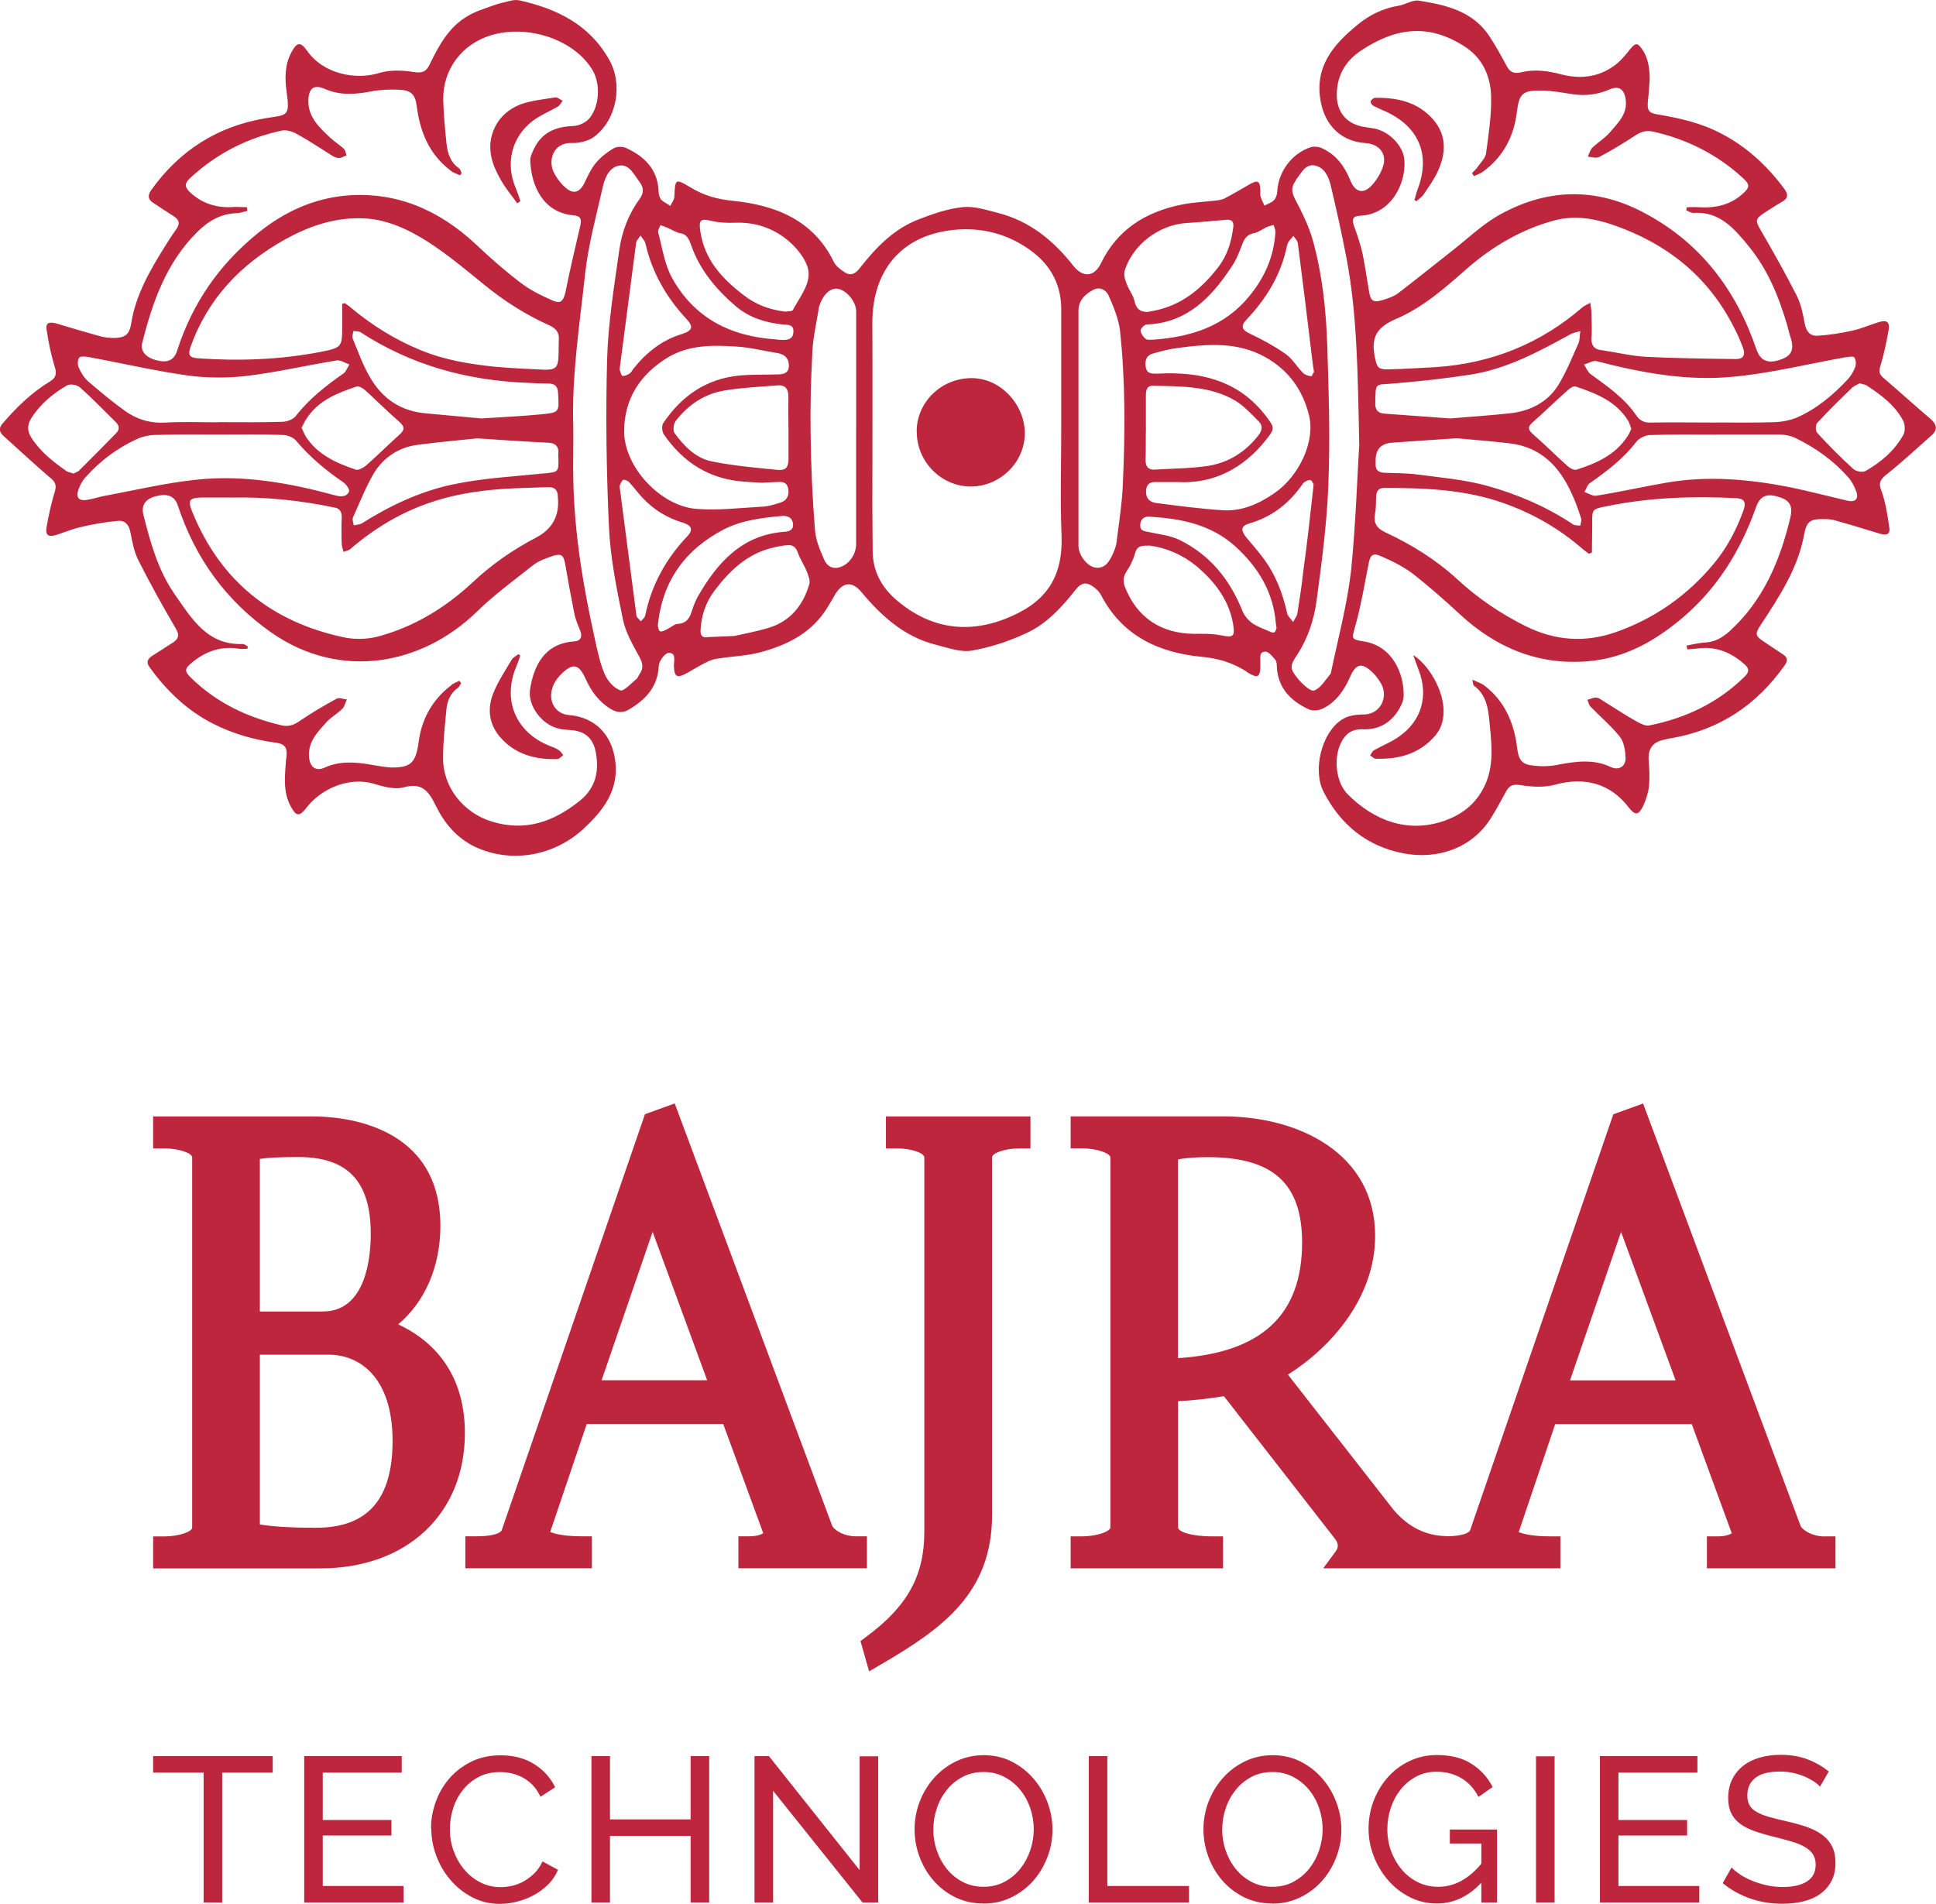
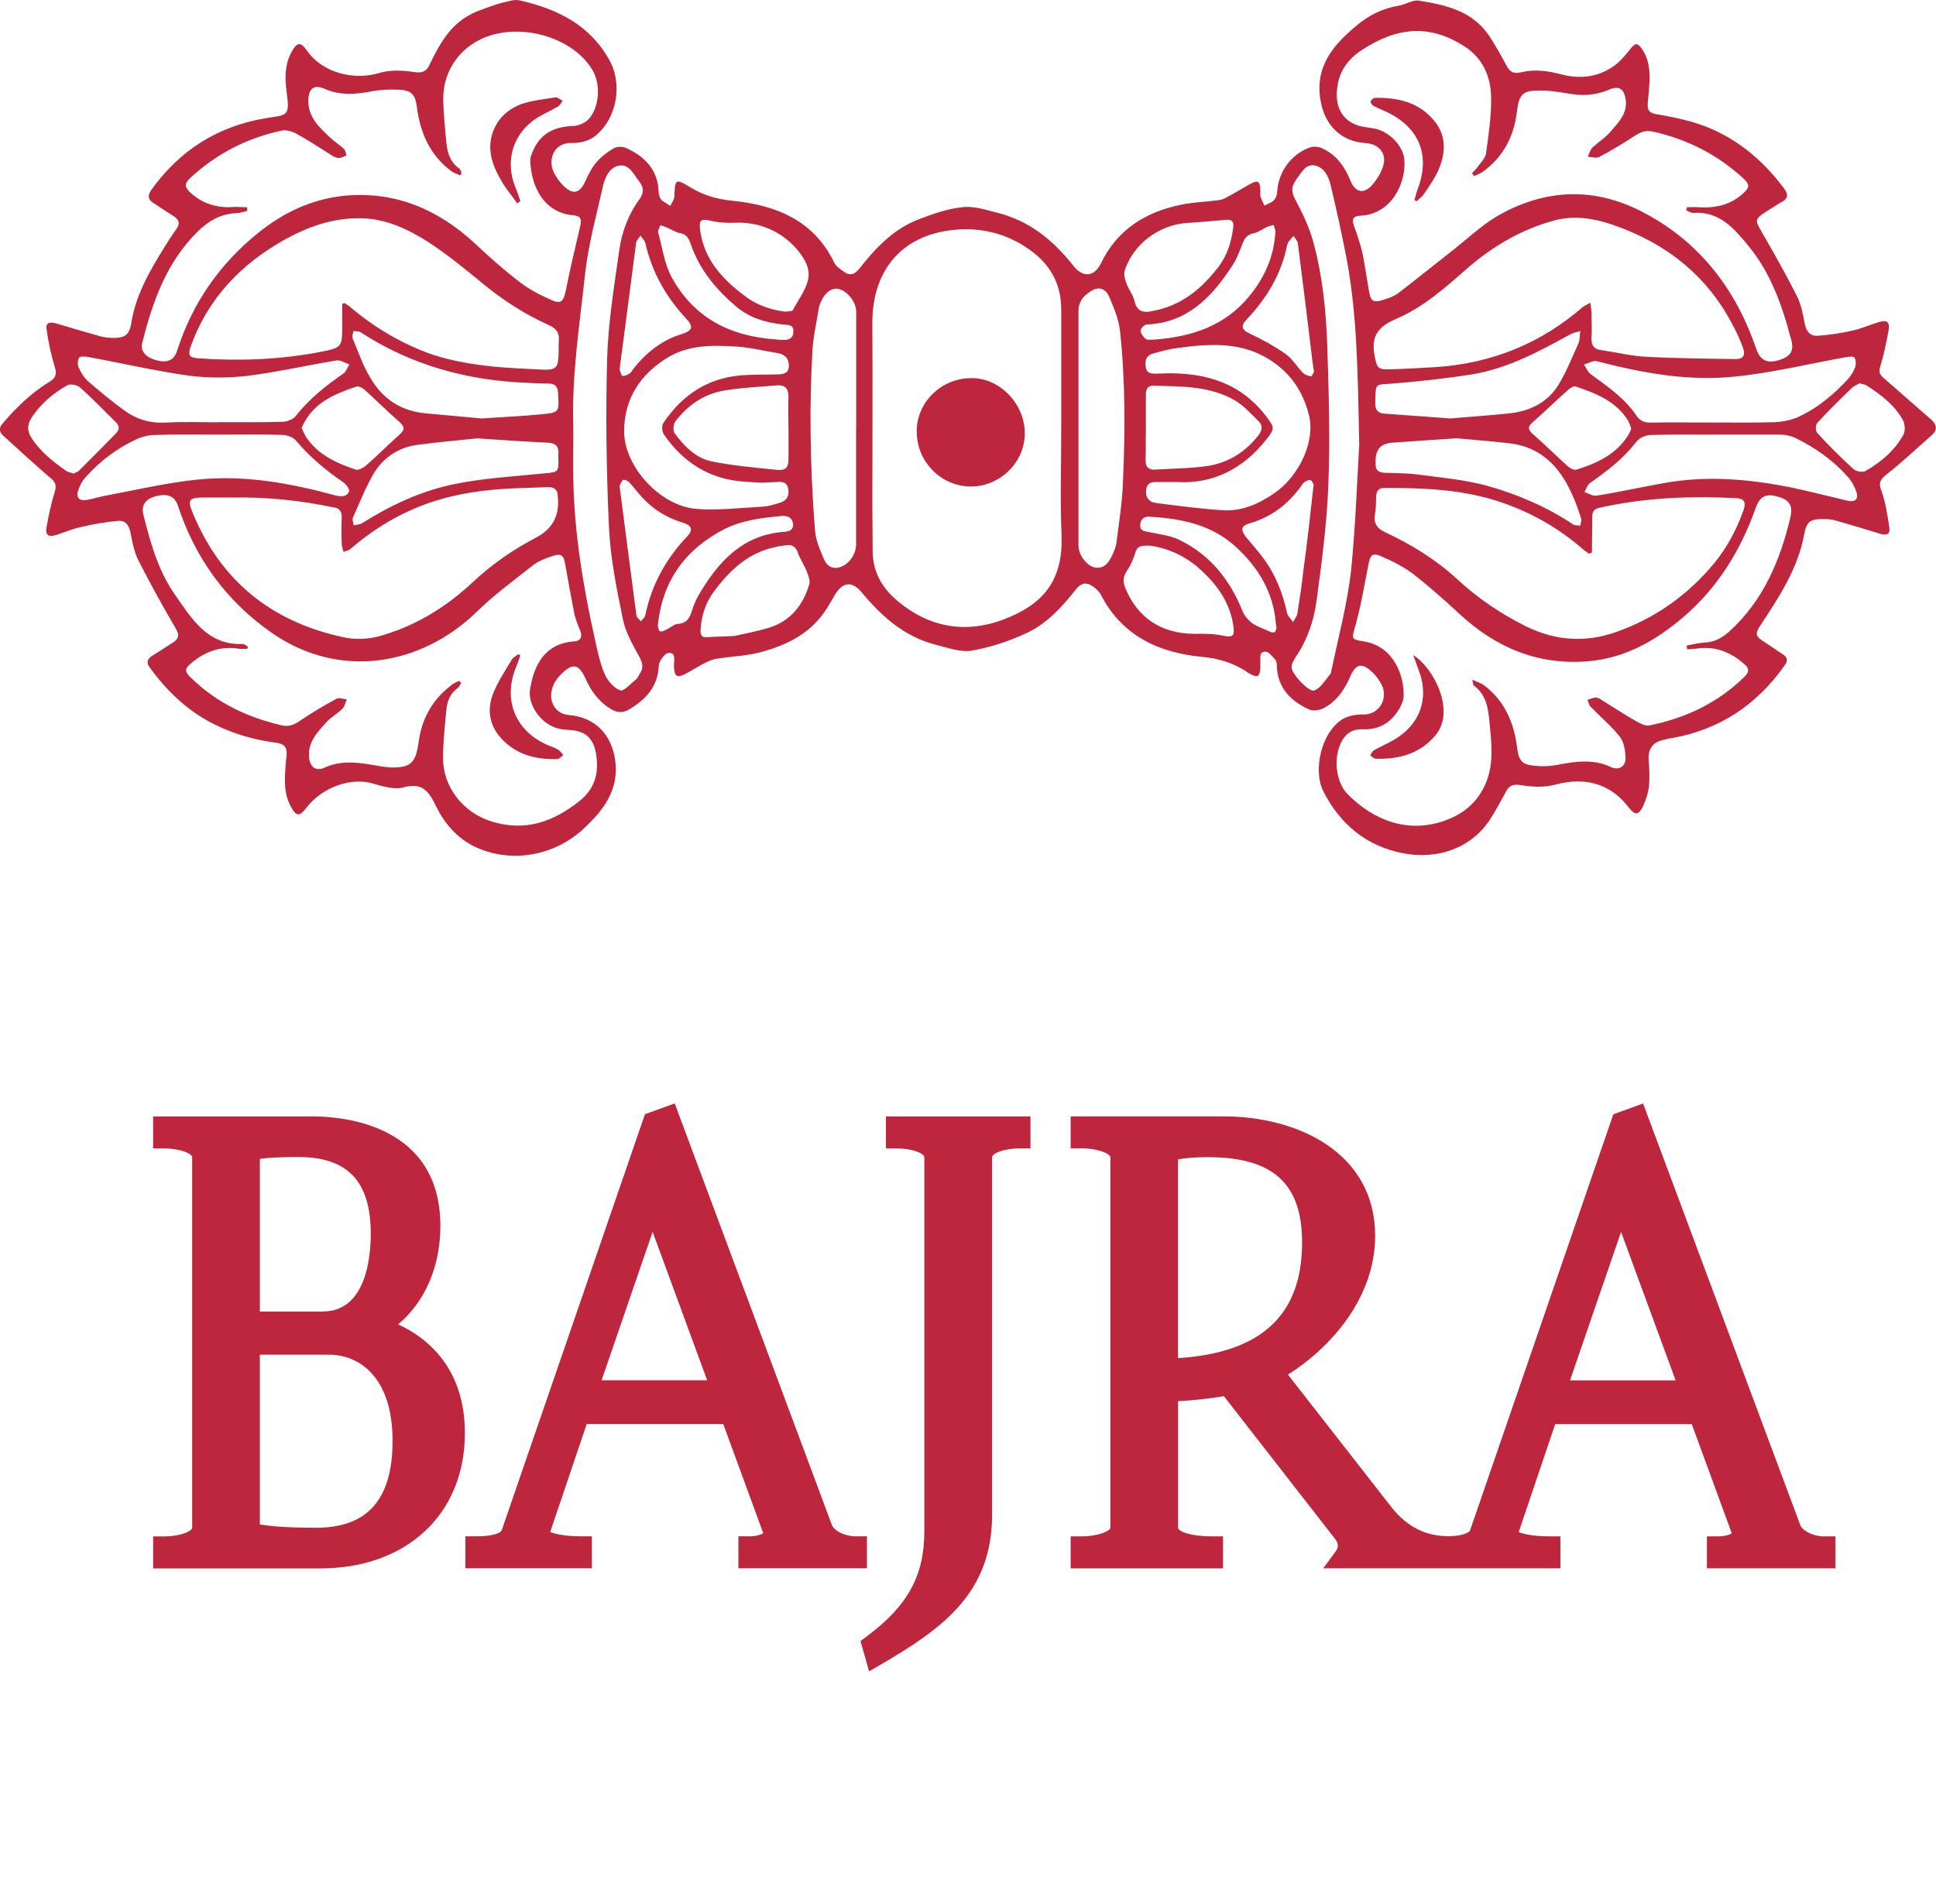
<svg xmlns="http://www.w3.org/2000/svg" id="Layer_2" viewBox="0 0 287.51 282.78">
  <defs>
    <style>.cls-1{fill:#be263d;}</style>
  </defs>
  <g id="Layer_1-2">
    <g id="Primary">
      <path id="logo-mark" class="cls-1" d="M244.96,12.17c-.05,.87-.11,1.8-.22,2.67-.16,1.58,.05,1.96,1.58,2.18,3.22,.55,6.33,1.26,9.22,2.78,3.82,1.96,6.88,4.8,9.44,8.24,.65,.87,.55,1.47-.38,1.96-.87,.49-1.75,1.09-2.62,1.64-1.31,.87-1.31,1.15-.55,2.46,1.86,3.22,3.71,6.49,5.4,9.82,.65,1.26,.93,2.78,1.2,4.2,.22,1.15,.82,1.8,1.86,1.75,1.75-.11,3.49-.38,5.18-.76,1.31-.27,2.62-.87,3.93-1.26,1.2-.38,1.69-.05,1.47,1.2-.33,1.86-.71,3.66-1.26,5.46-.27,.87,.05,1.26,.65,1.75,2.29,1.96,4.58,4.04,6.88,6,.93,.82,1.04,1.64,.05,2.46-2.18,1.91-4.31,3.93-6.6,5.73-.98,.76-1.26,1.31-.76,2.51,.6,1.69,.87,3.55,1.15,5.4,.16,.98-.38,1.26-1.53,.87-2.13-.65-4.26-1.31-6.44-1.91-.49-.16-1.04-.22-1.53-.22-2.24-.05-2.78,.27-3.16,2.35-.93,5.02-3.71,9.22-6.44,13.37-.87,1.31-.82,1.64,.44,2.46,.93,.6,1.86,1.26,2.78,1.86,.76,.44,.87,.98,.33,1.69-4.15,5.89-9.66,9.55-16.75,10.8-.44,.05-.82,.16-1.26,.27q-2.35,.49-2.18,3c.11,1.31,.16,2.56,.05,3.87-.11,.98-.44,2.02-.87,2.95-.71,1.42-1.2,1.42-2.18,.16-2.73-3.55-6.55-4.53-10.91-3.33-1.64,.44-3.49,.33-5.18,.05-1.15-.16-1.64,.11-2.13,1.04-.71,1.31-1.42,2.62-2.24,3.93-2.89,4.53-8.02,6.11-12.93,5.18-5.46-1.04-9.39-4.26-11.9-9.17-1.64-3.22-.27-8.79,2.73-10.7,.82-.55,2.02-.76,3.06-.76,2.78,.11,4.04-2.84,2.56-4.91-.27-.44-.6-.87-.93-1.2-1.69-1.69-2.62-1.53-3.55,.71-.87,1.91-2.07,3.6-3.98,4.53-.6,.27-1.47,.38-2.07,.11-2.73-1.26-4.64-3.22-4.75-6.44,0-.33-.05-.76-.27-.98-.44-.49-.98-1.2-1.47-1.15-.98,.05-.65,.98-.71,1.64v.93c-.11,1.09-.38,1.31-1.36,.82-.33-.16-.6-.33-.87-.55-1.96-1.2-4.04-1.86-6.44-2.07-6.33-.6-11.79-3.06-14.95-9.11-.27-.55-.82-1.09-1.36-1.42-.87-.6-1.64-.44-2.35,.44-2.07,2.62-4.31,5.13-7.37,6.55-2.56,1.2-5.35,2.13-8.19,2.62-1.64,.27-3.55-.44-5.29-.87-4.75-1.2-8.13-4.31-11.13-7.91-1.31-1.53-2.67-1.42-3.77,.33-.38,.65-.76,1.31-1.2,2.02-2.29,3.77-5.89,5.57-9.93,6.66-2.02,.55-4.15,.6-6.22,.93-.55,.05-1.09,.22-1.58,.44-1.04,.49-2.02,1.09-3.06,1.69-1.58,.87-1.96,.65-2.02-1.09,0-.71,.38-1.96-.82-1.86-.55,.05-1.42,1.26-1.42,1.91-.16,3.16-1.96,5.02-4.42,6.49-.93,.55-1.8,.49-2.78-.11-1.75-1.09-2.89-2.67-3.71-4.53-.98-2.13-1.86-2.29-3.55-.65-.93,.93-1.58,2.02-1.53,3.44,.11,1.47,1.15,2.56,2.62,2.67,3.98,.33,6.49,3,6.93,7.04,.44,4.2-1.8,7.09-4.58,9.71-4.47,4.26-11.02,5.35-16.37,2.78-2.67-1.31-4.47-3.49-5.73-6.06-1.04-2.13-2.02-3.49-4.75-2.73-1.36,.38-3.06-.11-4.53-.55-3.33-.98-7.58,.49-9.99,3.66-.98,1.26-1.47,1.2-2.24-.22-1.15-2.07-.93-4.31-.76-6.55,0-.38,.11-.76,.11-1.15,.11-1.09-.33-1.64-1.47-1.8-3.33-.44-6.44-1.31-9.44-2.84-3.87-1.96-6.93-4.91-9.44-8.4-.49-.65-.33-1.2,.33-1.64,1.04-.65,2.13-1.36,3.16-2.02,.82-.55,.98-1.09,.44-2.02-1.96-3.33-3.82-6.71-5.57-10.15-.65-1.26-.93-2.78-1.2-4.2-.22-1.15-.82-1.8-1.86-1.69-1.86,.16-3.71,.49-5.57,.93-1.2,.27-2.35,.76-3.55,1.15-1.2,.38-1.69,.05-1.47-1.2,.33-1.8,.71-3.6,1.26-5.35,.27-.98-.11-1.47-.82-2.02-2.35-2.02-4.58-4.09-6.88-6.17-.65-.6-.65-1.2-.05-1.86,2.07-2.4,4.31-4.58,7.04-6.22,.87-.55,.98-1.15,.65-2.18-.55-1.8-.93-3.66-1.2-5.51-.16-.98,.38-1.2,1.53-.87,2.18,.65,4.37,1.31,6.55,1.91,.65,.16,1.36,.22,2.02,.22,1.42-.05,2.18-.38,2.46-2.13,.65-4.2,2.73-7.8,4.97-11.4,.55-.87,1.09-1.75,1.69-2.56,.65-.87,.49-1.47-.38-2.02-1.04-.65-2.02-1.31-3-1.96-.76-.49-.87-1.04-.33-1.86,4.2-5.89,9.82-9.49,16.97-10.7,3.22-.55,3.71-.11,3.16-3.98-.27-2.02-.27-4.04,.76-5.89,.76-1.42,1.31-1.53,2.24-.22,2.46,3.55,7.26,4.42,10.7,3.38,1.58-.49,3.49-.44,5.18-.16,1.42,.22,1.96-.16,2.46-1.31,1.36-2.78,2.84-5.46,5.62-7.04,1.09-.65,2.35-1.04,3.55-1.47,.87-.33,1.8-.55,2.73-.76,.44-.11,.98-.16,1.42-.05,5.51,1.26,10.26,3.55,13.21,8.73,2.13,3.66,1.2,8.95-2.18,11.51-.87,.65-2.24,.98-3.38,.93-2.67-.05-3.49,2.51-2.67,4.26,.38,.82,.98,1.64,1.64,2.24,1.26,1.2,2.24,.93,3-.65,.49-1.04,.98-2.13,1.75-3,.71-.82,1.64-1.53,2.56-2.07,.49-.27,1.31-.27,1.8-.05,2.78,1.26,4.75,3.22,4.86,6.49,0,.38,.16,.93,.38,1.2,.38,.38,.93,.6,1.36,.93,.22-.49,.6-.93,.6-1.42,.11-2.62,.16-2.67,2.35-1.36,1.96,1.2,3.98,1.8,6.38,2.02,6.28,.65,11.9,2.84,14.95,9.06,.27,.6,.87,1.04,1.42,1.42,.93,.71,1.69,.49,2.4-.44,2.4-3.06,5.07-5.89,8.84-7.31,2.13-.82,4.31-1.58,6.55-1.8,1.69-.16,3.49,.44,5.18,.87,4.69,1.2,8.24,4.09,11.19,7.86,1.42,1.8,3.11,1.64,4.09-.38,2.4-4.97,6.55-7.58,11.79-8.68,1.75-.38,3.55-.44,5.35-.65,.49-.05,1.04-.16,1.47-.44,1.15-.6,2.24-1.26,3.38-1.91,1.31-.76,1.64-.6,1.69,.93,0,.27-.05,.55,0,.76,.16,.49,.38,.98,.6,1.42,.49-.27,1.09-.44,1.42-.82,.33-.33,.49-.93,.49-1.42,.22-2.89,2.18-5.51,4.97-6.44,.55-.16,1.31-.05,1.8,.22,2.07,.98,3.27,2.73,4.09,4.75,.71,1.75,1.96,2.07,3.22,.65,.82-.93,1.53-2.13,1.75-3.27,.27-1.69-.98-2.84-2.67-2.95-3.66-.22-6.06-2.62-6.71-6.17-.98-5.18,1.91-8.51,5.46-11.4,1.75-1.47,3.82-2.46,6.11-2.84,.98-.16,2.02-.87,2.95-.76,4.09,.65,8.13,1.53,10.64,5.46,.87,1.36,1.64,2.73,2.4,4.15,.49,.98,1.09,1.31,2.18,1.04,2.02-.49,4.04-.22,6.06,.33,3,.76,5.89,.33,8.35-1.75,.65-.6,1.26-1.31,1.8-2.02,.82-.98,1.09-.98,1.8,.05,.93,1.31,1.15,3.06,1.09,4.86h0Zm-87.36,51.51v-17.57c.05-3.55-1.36-6.44-4.15-8.62-3.06-2.35-6.49-3.49-10.31-3.44-8.57,.22-13.64,5.51-13.59,14.02,.05,9.11,0,18.23,0,27.34,0,2.18,.05,4.37,.05,6.6,.05,2.78,1.26,5.07,3.27,6.88,4.8,4.26,10.37,5.35,16.32,3.06,5.95-2.29,8.68-5.95,8.46-12.39-.22-5.24-.05-10.53-.05-15.88h0Zm92.98,32.8c-.05-.22-.05-.38-.11-.6,.87-.16,1.75-.38,2.62-.44,1.53-.05,2.67-.71,3.77-1.69,4.97-4.53,7.48-10.42,9-16.81,.44-1.8-.05-2.67-1.8-3.16-1.8-.55-2.73-.05-3.33,1.69-2.24,6.28-5.62,11.79-10.7,16.15-4.15,3.55-8.73,6.17-14.3,6.6-7.37,.6-13.64-2.07-18.99-7.04-2.18-2.02-4.47-4.04-6.82-5.89-1.42-1.09-3.06-1.91-4.69-2.62-1.42-.65-1.75-.27-2.02,1.26-.6,3-1.09,6-1.91,8.95-.55,2.02-.76,2.07,1.31,2.4,4.26,.71,5.95,4.91,5.84,8.13,0,.55-.27,1.2-.55,1.69-1.2,2.18-3.06,3.33-5.57,3.22-1.53-.05-2.51,.65-3.16,1.96-1.15,2.24-.82,5.84,.93,7.64,3.87,3.93,9,5.95,14.57,3.93,2.35-.87,4.2-2.24,5.46-4.47,1.69-2.95,1.47-6.11,1.15-9.28-.22-2.29-.27-4.69-2.4-6.28-.11-.05-.11-.33-.22-.87,.71,.33,1.2,.49,1.64,.76,3.16,2.35,4.58,5.68,5.02,9.49,.22,1.69,.71,2.35,2.4,2.51,1.26,.16,2.56,.11,3.82-.16,2.62-.49,5.18-.82,7.69,.38,1.2,.55,2.24-.11,2.18-1.42-.05-1.04-.22-2.29-.87-3.11-1.26-1.58-2.89-2.95-4.31-4.42-.27-.27-.33-.71-.49-1.04,.44-.11,.82-.33,1.26-.33,.27,0,.6,.16,.82,.33,1.69,1.04,3.38,2.18,5.13,3.16,.6,.33,1.36,.76,1.96,.65,5.46-1.09,10.26-3.38,14.24-7.31,.65-.65,.6-1.2-.05-1.75-2.07-1.86-4.42-2.78-7.2-2.35-.44,.05-.87,.05-1.31,.11h0Zm-182.37,4.64c.11,.11,.16,.22,.27,.33-.16,.27-.27,.6-.55,.76-1.09,.82-1.53,1.96-1.64,3.22-.22,2.35-.49,4.69-.49,7.09-.05,4.37,3,8.19,7.2,9.49,5.07,1.58,9.28,0,13.15-3.11,2.29-1.86,2.84-4.31,2.35-7.04-.38-2.24-1.64-3.33-3.93-3.44-.55-.05-1.15-.05-1.64-.22-2.46-.55-4.64-3.44-4.2-5.89,.55-3.38,2.07-6.71,6.49-7.04,1.04-.05,1.31-.71,.93-1.64-.33-.82-.71-1.69-.87-2.56-.49-2.46-.93-4.91-1.36-7.37-.22-1.2-.55-1.53-1.75-1.15-.98,.33-2.07,.71-2.89,1.31-2.89,2.29-5.89,4.47-8.51,7.04-8.24,7.97-20.3,10.1-30.39,3.11-6.82-4.75-11.4-11.13-13.97-18.93-.44-1.36-1.47-1.8-3.11-1.42-1.64,.38-2.35,1.31-2.02,2.73,1.04,4.15,2.18,8.29,4.64,11.84,2.51,3.6,4.86,7.64,10.15,7.42,.27,0,.49,.27,.76,.38-.05,.11-.05,.22-.11,.33-.38,0-.82,.05-1.2,0-2.62-.44-4.91,.33-6.98,2.02-1.15,.93-1.2,1.31-.11,2.35,3.77,3.66,8.24,5.78,13.31,6.98,1.04,.27,1.86,0,2.73-.6,1.75-1.2,3.6-2.29,5.51-3.33,.38-.22,.98,.05,1.53,.11-.22,.44-.33,1.04-.65,1.36-.71,.71-1.58,1.2-2.29,1.91-1.36,1.53-2.89,3-2.67,5.35,.16,1.42,.98,2.07,2.24,1.53,2.24-1.04,4.53-.87,6.82-.49,1.04,.16,2.02,.38,3.06,.44,2.84,.05,3.66-.6,4.09-3.38,.05-.33,.11-.65,.16-1.04,.55-3.16,2.13-5.78,4.69-7.75,.33-.33,.82-.49,1.26-.71ZM250.42,31.22c.05-.16,.05-.33,.11-.44,.55,0,1.15-.05,1.69,0,2.51,.16,4.8-.33,6.66-2.07,.98-.87,.98-1.31,.05-2.18-3.82-3.55-8.35-5.84-13.42-6.98-1.04-.22-1.75,0-2.62,.55-1.75,1.15-3.55,2.24-5.4,3.22-.44,.22-1.09,0-1.69-.05,.22-.49,.38-1.09,.76-1.42,.82-.76,1.8-1.36,2.51-2.18,1.2-1.42,2.67-2.73,2.35-4.91-.22-1.53-.98-2.07-2.4-1.47-1.75,.76-3.55,.98-5.4,.71-1.58-.22-3.16-.55-4.69-.55-2.78-.05-3.33,.44-3.66,3.16-.44,3.66-2.02,6.66-4.97,8.84-.44,.33-.93,.49-1.42,.71-.11-.16-.16-.27-.27-.44,.27-.33,.65-.6,.87-.98,.44-.6,1.09-1.26,1.2-1.91,.38-2.78,.82-5.62,.76-8.46-.05-3.06-1.31-5.84-4.04-7.53-5.13-3.27-9.93-2.84-15.17,.6-2.07,1.36-3.38,3.16-3.66,5.73-.38,3.16,1.2,5.35,4.31,5.73,.33,.05,.65,.11,1.04,.16,2.24,.33,4.47,2.51,4.64,4.69,.27,3.44-1.91,8.08-6.55,8.29-1.15,.05-1.26,.55-.93,1.53,.49,1.31,.93,2.67,1.26,4.04,.38,1.91,.65,3.82,.98,5.73,.22,1.31,.6,1.64,1.91,1.26,.87-.27,1.75-.55,2.46-1.09,2.78-2.13,5.46-4.31,8.19-6.44,2.07-1.64,4.04-3.49,6.28-4.86,7.26-4.26,14.79-4.53,22.21-.49,8.24,4.42,13.48,11.4,16.48,20.19,.55,1.58,1.58,2.13,3.33,1.58,1.8-.55,2.29-1.42,1.8-3.16-.22-.65-.38-1.31-.55-1.96-1.26-4.31-2.89-8.29-5.68-11.73-2.18-2.67-4.37-5.29-8.29-5.02-.33,0-.71-.22-1.04-.38h0Zm-213.74-.44c0,.16,.05,.33,.05,.55-.55,.11-1.09,.33-1.64,.33-2.35,.11-4.15,1.15-5.84,2.84-4.58,4.58-6.6,10.37-8.13,16.42-.33,1.26,.6,2.24,2.24,2.62,1.53,.38,2.51-.05,2.95-1.47,2.24-6.98,6.22-12.77,11.95-17.41,3.87-3.16,8.24-5.18,13.21-5.62,7.48-.6,13.75,2.18,19.15,7.2,2.13,2.02,4.31,3.93,6.66,5.73,1.42,1.09,3.06,1.91,4.69,2.62,1.31,.6,1.69,.16,2.02-1.26,.65-3.27,1.42-6.55,2.18-9.77,.22-.98,.11-1.47-.98-1.58-4.53-.38-6.28-4.37-6.44-8.02-.05-.6,.27-1.26,.55-1.86,1.15-2.4,3.16-3.27,5.73-3.38,.82,0,1.8-.44,2.35-.98,1.64-1.75,1.86-5.18,.65-7.26-2.62-4.53-9.55-6.93-15.12-5.24-4.31,1.31-7.15,5.07-7.09,9.55,.05,2.18,.27,4.37,.49,6.55,.16,1.47,.6,2.78,1.86,3.66,.22,.16,.27,.49,.38,.71-.05,.11-.16,.22-.22,.33-.49-.22-1.04-.38-1.42-.71-3.16-2.4-4.53-5.73-5.02-9.55-.22-1.8-.87-2.4-2.73-2.46-1.36-.05-2.78,0-4.09,.27-2.35,.44-4.58,.6-6.82-.38-1.64-.71-2.4-.11-2.46,1.69-.05,2.51,1.64,4.04,3.27,5.57,.65,.6,1.36,1.04,2.02,1.64,.22,.22,.27,.65,.38,.98-.38,.11-.76,.38-1.09,.38-.38,0-.76-.16-1.09-.38-1.75-1.09-3.44-2.24-5.24-3.22-.6-.33-1.47-.6-2.13-.49-5.18,1.09-9.77,3.44-13.7,7.09-.87,.82-.76,1.36,.05,2.13,1.91,1.75,4.15,2.35,6.66,2.13,.6,0,1.2,.05,1.75,.05h0Zm-2.24,43.11h-4.37c-2.02,.05-2.24,.38-1.47,2.24,4.15,10.15,11.73,16.21,22.32,18.5,1.64,.38,3.49,.33,5.07-.05,5.4-1.42,10.1-4.26,14.19-8.08,2.84-2.67,6-4.86,9.44-6.66q3.66-1.91,3.22-6.06v-.11c-.05-.98-.55-1.36-1.53-1.31-1.09,.05-2.24,.05-3.33,.11-4.2,.11-8.35,.49-12.39,1.64-5.02,1.42-9.49,3.93-13.48,7.37-.27,.27-.71,.33-1.09,.49-.11-.38-.27-.82-.27-1.2-.05-1.31-.05-2.67,0-3.98,0-.82-.33-1.31-1.15-1.42-4.97-1.04-10.04-1.58-15.17-1.47h0Zm201.96,8.19c-.16,.05-.33,.11-.44,.16-.27-.22-.6-.44-.87-.65-3.49-3.06-7.48-5.35-11.84-6.88-5.73-2.02-11.68-2.24-17.68-2.24-.82,0-1.15,.44-1.2,1.2-.05,.87,0,1.75-.16,2.56-.27,1.42,.22,2.24,1.53,2.84,3.87,1.8,7.48,4.04,10.64,6.93,3.06,2.84,6.44,5.13,10.15,6.98,4.37,2.18,8.79,2.51,13.37,.93,5.78-2.02,10.7-5.46,14.62-10.2,1.96-2.35,3.38-5.07,4.42-7.97,.38-1.15,.11-1.69-1.09-1.75-6.44-.33-12.88-.11-19.26,1.2-2.13,.44-2.18,.38-2.13,2.67,0,1.36-.05,2.78-.05,4.2h0ZM50.81,45.13c.11-.05,.27-.05,.38-.11,.38,.27,.76,.49,1.09,.82,3.11,2.56,6.44,4.64,10.2,6.17,3.55,1.47,7.26,2.07,11.02,2.46,2.46,.22,4.91,.33,7.31,.44,1.69,.05,2.07-.33,2.13-2.02,.05-.76,0-1.53,.05-2.35,.11-1.15-.44-1.8-1.47-2.24-3.49-1.58-6.66-3.6-9.6-6-2.67-2.18-5.35-4.42-8.29-6.33-3.06-1.96-6.44-3.55-10.2-3.55-4.04-.05-7.69,1.26-11.13,3.16-6.55,3.66-11.46,8.79-14.02,15.99-.38,1.15-.16,1.53,1.04,1.64,6.11,.44,12.22,.22,18.23-.93,3.27-.65,3.27-.71,3.27-4.04v-3.11h0Zm185.37-.16c.05,.6,.16,1.04,.16,1.42,0,1.26,.11,2.51,0,3.77-.05,1.2,.44,1.75,1.58,1.86,2.24,.33,4.42,.87,6.6,.98,4.42,.22,8.84,.27,13.26,.33,1.15,0,1.47-.6,1.04-1.75-.38-.98-.76-1.91-1.26-2.84-3.87-7.75-10.15-12.66-18.17-15.39-2.73-.93-5.57-1.36-8.4-.65-4.97,1.31-9.33,3.87-13.21,7.26-3.22,2.84-6.49,5.73-10.48,7.42-2.67,1.15-3.71,2.56-3.16,5.46,.33,1.64,.38,2.07,2.13,2.02,2.29-.05,4.64-.22,6.93-.33,8.29-.55,15.61-3.49,21.88-8.95,.33-.22,.6-.33,1.09-.6h0Zm-151.04,19.13v1.54c0,2.46-.05,3.17,0,5.62,.16,8.08,1.47,15.84,3.22,23.75,.38,1.75,.76,3.55,1.47,5.18,.44,.98,1.36,2.02,2.29,2.35,.55,.16,1.58-1.04,2.35-1.64,.22-.16,.33-.49,.49-.76,.65-.87,.49-1.64,0-2.56-.98-1.8-2.07-3.66-2.46-5.62-.93-4.53-1.86-9.11-2.07-13.75-.38-8.29-.49-16.59-.27-24.88,.16-5.4,1.04-10.75,1.8-16.15,.38-2.73,1.36-5.35,3-7.58,.71-.98,.65-1.8-.05-2.67-.76-.98-1.42-2.51-2.84-2.35-1.47,.16-2.18,1.64-2.51,3-.98,4.37-2.18,8.68-2.67,13.1-.82,7.64-2.02,15.18-1.75,22.92v.52Zm116.72,2.2c-.22-11.19-.33-19.59-1.86-27.77-.71-3.71-1.53-7.42-2.4-11.08-.33-1.31-.98-2.67-2.46-2.89-1.36-.16-1.91,1.2-2.67,2.13-.05,.05-.05,.16-.11,.22-.65,.93-.55,1.69,0,2.73,1.04,1.96,2.02,3.98,2.62,6.11,1.42,5.13,1.96,10.42,2.13,15.66,.22,6.88,.44,13.75,.16,20.63-.22,5.73-.98,11.46-1.75,17.19-.38,2.78-1.26,5.51-2.84,7.97-1.15,1.69-1.2,2.07,.11,3.66,.65,.76,1.86,1.91,2.4,1.69,.98-.38,1.64-1.58,2.4-2.46,0-.05,.05-.05,.05-.11,1.04-5.02,2.4-10.04,3-15.17,.71-7.09,.93-14.24,1.2-18.5h0Zm-26.9,5.29h-3.38c-.76,0-1.2,.27-1.36,1.04-.16,1.15,.33,1.91,1.42,2.07,3.33,.44,6.66,.87,9.99,1.09,2.78,.16,5.29-.93,7.58-2.51,3.71-2.51,6.17-7.75,5.18-11.62-.93-3.77-3.06-6.71-6.49-8.62-4.09-2.29-8.51-1.96-12.99-1.36-1.26,.16-2.46,.49-3.66,.82-1.04,.27-1.26,1.09-1.09,2.07,.16,.93,.87,.93,1.58,.93,.49,0,.93-.05,1.42-.05,6-.11,11.19,1.47,14.95,6.49,1.2,1.58,1.2,1.75-.05,3.33-3.44,4.37-7.91,6.6-13.1,6.33h0Zm-61.72,.11c-1.15-.05-1.91-.11-2.67-.16-5.18-.33-9.11-2.84-12-7.04-.27-.44-.33-1.31-.05-1.69,2.73-4.04,6.38-6.55,11.3-7.04,1.86-.16,3.77-.11,5.68-.16,1.26,0,1.75-.49,1.64-1.58-.11-.98-.76-1.42-1.64-1.58-2.07-.33-4.15-.87-6.22-.98-3.44-.22-6.88-.27-10.04,1.58-4.15,2.51-6.55,6.17-6.55,11.02,0,5.29,5.4,11.08,10.7,11.51,3.27,.27,6.6-.16,9.88-.33,.87-.05,1.8-.33,2.62-.6,1.04-.33,1.36-1.15,1.15-2.13-.22-.98-.93-.98-1.69-.93-.82,.05-1.64,.05-2.07,.11h0Zm13.91-8.02v-17.41c0-1.47-1.42-3.16-2.73-3.38-1.09-.16-2.18,.82-2.73,2.51-.05,.16-.11,.33-.11,.49-.33,2.07-.82,4.15-.93,6.22-.22,4.09-.33,8.13-.27,12.22,.05,4.8,.27,9.6,.65,14.41,.11,1.47,.76,3,1.36,4.37,.38,.93,1.26,1.53,2.46,1.09,1.36-.49,2.29-1.96,2.29-3.38v-17.13Zm33.01-.05q-.05,0,0,0v17.41c0,1.42,1.31,3.11,2.56,3.27,1.42,.16,2.02-.93,2.51-1.96,.22-.49,.44-1.04,.55-1.58,.38-3,.87-6.06,.98-9.06,.33-7.53,.38-15.12-.44-22.65-.22-1.8-.98-3.55-1.69-5.18-.38-.82-1.31-1.36-2.29-.82-1.31,.71-2.24,1.64-2.18,3.33v17.24h0Zm94.67,.93c-3.22,0-6.44-.05-9.66,.05-.76,0-1.75,.44-2.18,1.04-1.91,2.46-4.31,4.31-6.82,6.06-.44,.27-.6,.93-.87,1.36,.6,.22,1.26,.65,1.8,.55,3.44-.55,6.82-1.31,10.26-1.91,6.17-1.09,12.33-.55,18.44,.65,2.89,.6,5.78,1.36,8.62,2.02,1.04,.22,1.58-.22,1.31-1.2-.27-.82-.71-1.69-1.31-2.35-2.18-2.46-4.8-4.31-7.69-5.73-.76-.38-1.64-.55-2.46-.55h-9.44Zm-222.47-1.86h0c3.16,0,6.38,.05,9.55-.05,.71,0,1.69-.38,2.07-.93,1.96-2.51,4.42-4.42,6.98-6.22,.44-.27,.6-.87,.93-1.36-.65-.22-1.31-.71-1.91-.6-4.42,.71-8.84,1.75-13.31,2.29-2.89,.33-5.89,.33-8.73-.05-5.02-.71-9.93-1.86-14.95-2.78-.44-.05-1.15-.11-1.26,.16-.22,.38-.22,1.04-.05,1.42,.33,.71,.76,1.47,1.36,2.02,1.8,1.53,3.6,3.06,5.51,4.42,1.75,1.26,3.71,1.86,5.95,1.75,2.62-.16,5.24-.05,7.86-.05h0Zm222.31,.05h0c3,0,6,.05,9-.05,1.04-.05,2.13-.27,3.11-.65,3-1.31,5.46-3.38,7.69-5.78,.44-.49,.82-1.15,1.04-1.75,.16-.44,.11-1.04-.11-1.42-.11-.22-.82-.11-1.26-.05-5.51,.98-11.02,2.35-16.59,2.89-6.88,.71-13.7-.55-20.41-2.29-.55-.16-1.26,.33-1.91,.49,.33,.49,.55,1.09,.98,1.42,2.46,1.8,4.97,3.49,6.77,6.11,.49,.76,1.2,1.15,2.18,1.09,3.16-.05,6.33,0,9.49,0h0Zm-222.2,1.8c-3.11,0-6.17-.05-9.28,.05-.98,0-1.96,.22-2.84,.6-2.95,1.36-5.51,3.27-7.69,5.73-.49,.55-.87,1.31-1.09,2.02-.27,.98,.22,1.47,1.26,1.31,.82-.11,1.58-.38,2.4-.55,4.64-.87,9.22-1.96,13.91-2.46,7.04-.76,13.91,.49,20.74,2.35,.87,.22,1.64,.16,1.96-.6,.11-.33-.44-1.09-.93-1.42-2.56-1.75-4.91-3.71-6.93-6.11-.44-.55-1.36-.87-2.07-.87-3.16-.11-6.28-.05-9.44-.05h0Zm182.91-2.4c2.67-.22,5.73-.44,8.84-.76,3-.33,5.62-1.64,7.2-4.2,1.2-1.96,2.07-4.15,3-6.22,.22-.55,.16-1.2,.27-1.8-.55,.16-1.15,.27-1.69,.6-4.58,2.51-9.17,4.97-14.41,5.84-3.87,.6-7.8,1.04-11.79,1.36-2.62,.22-2.51-.22-2.56,2.89-.05,.98,.38,1.53,1.42,1.58,3.11,.22,6.17,.44,9.71,.71h0Zm-143.9,0c3.33-.22,6.06-.33,8.73-.6,2.89-.27,2.84-.27,2.67-3.16-.05-.98-.44-1.42-1.42-1.42-1.04,0-2.07-.05-3.11-.11-8.95-.33-17.3-2.62-24.83-7.53-.27-.16-.71-.11-1.04-.16-.05,.38-.22,.76-.11,1.09,.82,1.96,1.53,4.04,2.62,5.84,1.8,3.11,4.53,4.97,8.24,5.29,2.95,.27,5.89,.55,8.24,.76h0Zm-.55,2.95c-2.51,.27-5.78,.55-9,.98-2.78,.38-5.02,1.91-6.44,4.26-1.2,2.07-2.07,4.31-3.06,6.49-.16,.33,.05,.82,.11,1.2,.38-.11,.82-.11,1.15-.27,4.15-2.62,8.62-4.75,13.42-5.78,4.53-.98,9.22-1.2,13.91-1.69,1.8-.16,1.96-.22,1.91-2.07,0-.33-.05-.6,0-.93,.05-.98-.44-1.47-1.42-1.53-3.33-.16-6.6-.38-10.59-.65h0Zm145.31,0c-3.49,.22-6.49,.44-9.49,.65q-2.46,.16-2.46,2.62v.49c-.05,.93,.38,1.31,1.31,1.36,1.69,.05,3.38,.05,5.02,.27,3.38,.44,6.88,.76,10.15,1.64,4.53,1.26,8.89,3.11,12.88,5.78,.27,.16,.71,.11,1.04,.16,.05-.38,.22-.76,.11-1.09-.38-1.2-.82-2.46-1.36-3.6-1.8-4.04-4.58-6.98-9.22-7.53-2.84-.33-5.62-.55-7.97-.76h0Zm-99.15-1.53q-.05,0,0,0c0-1.53-.05-3.11,0-4.64,0-1.2-.49-1.8-1.69-1.69-2.62,.22-5.24,.33-7.8,.76-3,.49-5.4,2.13-7.26,4.53-.33,.44-.44,1.42-.16,1.8,1.42,1.96,3.16,3.71,5.51,4.2,3.22,.65,6.49,.93,9.77,1.26,1.26,.11,1.64-.38,1.64-1.69v-4.53h0Zm53.09,0q-.05,0,0,0c-.05,1.53,0,3.11-.05,4.64-.05,1.15,.44,1.64,1.53,1.53,2.62-.16,5.24-.16,7.8-.55,3-.49,5.51-2.07,7.42-4.53,.55-.71,.71-1.42,.05-2.07-1.09-1.09-2.18-2.29-3.44-3.06-3.77-2.24-8.08-2.13-12.28-2.24-.93,0-1.04,.71-1.04,1.47v4.8h0Zm-61.12,30.89c1.69-.38,3.44-.71,5.07-1.2,3.22-.98,5.13-3.33,6.06-6.49,.16-.55-.16-1.31-.38-1.91-.38-.93-.98-1.8-1.31-2.73-.27-.82-.76-1.26-1.58-1.15-.65,.05-1.36,.16-2.02,.33-3.87,.87-6.55,3.44-8.84,6.49-1.26,1.69-1.91,3.66-2.02,5.73-.05,.87,.22,1.26,1.2,1.09l3.82-.16Zm61.72-13.42c-1.15,0-1.86-.05-2.18,1.04-.27,.98-.71,1.91-1.26,2.73s-.6,1.53-.27,2.4c1.8,4.53,5.35,6.88,10.26,6.93,1.31,0,2.67-.05,3.98,.22,1.86,.38,2.13,.22,1.8-1.75-.65-3.6-2.73-6.22-5.4-8.51-2.07-1.69-4.47-2.73-6.93-3.06h0Zm-.38-34.71c.6-.11,1.26-.22,1.86-.38,3.66-.98,6.33-3.27,8.62-6.22,1.36-1.75,1.96-3.71,2.24-5.78,.11-.65,.11-1.36-.93-1.31-2.02,.16-4.09,.38-6.11,.49-4.04,.33-7.86,3.22-9.06,7.09-.16,.6,.05,1.36,.33,2.02,.33,.87,.98,1.64,1.15,2.56,.27,1.09,.82,1.53,1.91,1.53h0Zm-53.75-.05c.27-.05,.98,0,1.09-.22,.93-1.75,2.4-3.6,2.35-5.4,0-1.58-1.42-3.49-2.78-4.69-2.18-1.96-4.97-3-8.08-2.89-1.2,.05-2.4,0-3.55-.27-1.64-.38-1.91-.16-1.69,1.47,.6,4.26,3.22,7.09,6.44,9.55,1.8,1.42,3.87,2.18,6.22,2.46h0Zm125.61,17.41c-.16-.44-.27-.82-.44-1.15-1.8-2.95-4.75-4.09-7.8-5.13-.33-.11-.87,.22-1.2,.55-1.75,1.53-3.38,3.16-5.13,4.69-.87,.76-.82,1.15,.05,1.91,1.69,1.47,3.27,3.06,4.91,4.53,.38,.38,1.09,.82,1.53,.65,2.89-.93,5.62-2.13,7.42-4.8,.27-.38,.49-.82,.65-1.26h0Zm-197.48-.16c.22,.44,.38,.87,.6,1.26,1.75,2.73,4.53,3.98,7.48,4.97,.38,.11,1.04-.27,1.42-.55,1.69-1.47,3.27-3.06,4.91-4.53,.98-.87,.98-1.26,0-2.13-1.75-1.53-3.38-3.16-5.07-4.69-.33-.27-.87-.55-1.2-.44-2.89,.98-5.68,2.07-7.42,4.8-.27,.38-.44,.82-.71,1.31Zm231.37-6.6c-.33,.22-.71,.33-1.04,.6-1.8,1.75-3.55,3.44-5.24,5.29-.27,.27-.27,1.2,0,1.47,1.69,1.86,3.49,3.66,5.35,5.35,.38,.38,1.36,.55,1.8,.33,2.29-1.31,4.31-3,5.62-5.35,.33-.55,.27-1.58,0-2.13-1.26-2.35-3.33-3.87-5.51-5.29-.27-.11-.6-.16-.98-.27h0ZM10.92,70.34c.27-.16,.71-.27,.93-.55,1.8-1.8,3.6-3.6,5.35-5.4,.55-.55,.6-1.09,0-1.69-1.8-1.75-3.49-3.55-5.35-5.18-.44-.38-1.47-.55-1.91-.27-2.07,1.2-3.93,2.73-5.29,4.86-.6,.98-.65,1.86,0,2.89,1.36,2.13,3.27,3.6,5.29,5.02,.33,.16,.65,.16,.98,.33Zm184.17,1.64c-.11-.16-.22-.6-.44-.65-.27-.11-.65,.11-.93,.27-.27,.22-.44,.55-.65,.82-1.91,2.56-4.31,4.37-7.42,5.29-1.36,.38-1.47,.98-.55,2.13,.82,.98,1.69,1.96,2.46,3,1.86,2.46,2.95,5.29,3.6,8.29,.11,.44,.6,.82,.87,1.26,.22-.44,.6-.87,.65-1.36,.33-2.07,.65-4.15,.87-6.22,.6-4.26,1.04-8.46,1.53-12.82h0Zm.05-16.75c-.11-.6-.16-1.04-.22-1.47-.71-5.89-1.42-11.73-2.18-17.63-.05-.38-.44-.76-.65-1.09-.27,.33-.55,.6-.76,.93-.11,.16-.16,.38-.22,.6-.87,4.26-3.06,7.8-6,10.91-.93,.98-.65,1.53,.49,2.07,1.86,.87,3.66,1.86,5.29,3,1.04,.71,1.69,1.91,2.62,2.84,.27,.27,.76,.44,1.2,.49,.16,0,.33-.55,.44-.65h0Zm-103.13-.33c.16,.33,.22,.87,.44,.93,.33,.05,.76-.16,1.09-.38,.22-.16,.38-.49,.55-.71,1.91-2.4,4.26-4.26,7.2-5.13,1.53-.49,1.75-1.09,.65-2.24-3-3.22-5.13-6.93-6.11-11.3-.11-.38-.49-.71-.71-1.09-.22,.38-.6,.71-.65,1.09-.82,6.22-1.64,12.5-2.46,18.83Zm0,17.3c.82,6.44,1.69,12.88,2.51,19.26,.05,.27,.44,.55,.65,.82,.22-.27,.6-.55,.65-.87,.93-4.53,3.06-8.4,6.28-11.79,.87-.93,.6-1.58-.6-1.96-2.4-.71-4.47-1.96-6.17-3.82-.65-.71-1.26-1.53-1.91-2.24-.22-.22-.65-.38-.87-.33-.27,.16-.38,.6-.55,.93h0Zm79.56-21.77c5.46-.44,10.31-2.02,13.91-6.38,2.35-2.84,3.71-5.95,3.93-9.6,0-.33-.16-.71-.27-1.04-.33,.11-.71,.16-1.04,.33-.6,.27-1.2,.76-1.8,.87-.87,.16-1.36,.6-1.69,1.36-.49,1.26-.98,2.62-1.75,3.71-3,4.53-6.6,8.29-12.55,8.51-.33,0-.93,.6-.93,.93,.05,.44,.44,.98,.82,1.26,.38,.16,.93,.05,1.36,.05h0Zm-73.88,42.51c.05,.16,.11,.76,.33,.82,.33,.11,.76-.16,1.09-.33,.49-.22,.98-.71,1.47-.76,1.36-.05,1.86-.87,2.18-1.96,.22-.71,.49-1.36,.82-2.02,2.95-5.13,6.6-9.28,12.99-9.71,.71-.05,1.31-.33,1.2-1.2-.11-.87-.76-1.2-1.58-1.15-2.95,.27-5.89,.6-8.62,1.96-5.78,3-9.22,7.64-9.88,14.35h0Zm91.89,.33c-.05-.38-.11-.55-.11-.71-.38-4.64-2.62-8.29-5.95-11.35-3.66-3.33-8.13-4.2-12.88-4.47-.76-.05-1.31,.44-1.31,1.26,0,.93,.65,.87,1.36,1.04,1.53,.33,3.11,.49,4.47,1.15,4.58,2.24,7.53,5.95,9.39,10.64,.27,.65,.82,1.26,1.36,1.69,.71,.49,1.58,.82,2.35,1.15,.27,.11,.65,.33,.93,.27,.22-.05,.33-.49,.38-.65ZM115.36,50.43c.05,0,.27,.05,.55,.05,.93,.05,1.86,0,1.91-1.15,.11-1.26-.93-1.04-1.69-1.15-2.46-.27-4.8-.98-6.77-2.62-2.95-2.51-5.4-5.4-6.71-9.11-.27-.76-.55-1.64-1.58-1.8-.65-.11-1.31-.55-1.96-.82-.33-.16-.65-.27-1.04-.38-.11,.33-.38,.71-.33,1.04,.6,2.24,.93,4.69,2.02,6.71,3.27,5.95,8.62,8.79,15.61,9.22h0Zm20.79,13.75c0,4.42,3.66,8.08,8.02,8.08s8.02-3.6,8.02-7.91-3.66-8.24-7.97-8.19c-4.75,.05-8.19,3.93-8.08,8.02h0Zm73.72,33.12c.27,.76,.55,1.53,.82,2.24,1.47,3.82,.44,7.53-2.95,9.88-1.15,.82-2.46,1.31-3.71,2.02-.22,.16-.38,.49-.55,.76,.27,.16,.55,.49,.82,.49,3.44,.11,6.55-.71,8.89-3.49,3.06-3.66-.38-10.15-3.33-11.9h0Zm-132.6,.05c-.11-.05-.22-.16-.33-.16-.33,.27-.71,.44-.93,.76-.93,1.58-1.96,3.11-2.67,4.8-.98,2.29-.82,4.64,.87,6.66,2.24,2.62,5.24,3.44,8.57,3.33,.27,0,.6-.38,.87-.6-.22-.22-.38-.55-.65-.71-.38-.27-.82-.44-1.26-.6-5.18-2.02-7.2-6.88-5.02-11.95,.22-.49,.38-1.04,.55-1.53h0ZM210.04,29.69c.11,.05,.22,.11,.27,.22,.38-.33,.87-.65,1.15-1.09,.71-1.04,1.47-2.13,2.02-3.27,1.26-2.67,1.42-5.4-.6-7.75-2.29-2.67-5.4-3.33-8.73-3.27-.22,.05-.55,.33-.6,.55-.05,.16,.22,.55,.44,.65,.55,.27,1.09,.55,1.64,.76,5.13,2.29,6.88,6.55,4.86,11.73-.16,.44-.27,.98-.44,1.47h0Zm-133.25,.49c.16-.05,.33-.16,.49-.33-.22-.65-.44-1.31-.71-1.96-1.53-3.66-.6-7.58,2.62-9.99,1.09-.82,2.46-1.36,3.66-2.07,.27-.16,.49-.55,.71-.87-.38-.16-.76-.55-1.09-.49-1.69,.27-3.44,.44-5.02,.98-2.18,.82-3.77,2.35-4.42,4.69-.65,2.46,.22,4.64,1.42,6.71,.65,1.15,1.58,2.24,2.35,3.33h0Z" />
      <path class="cls-1" d="M59.15,196.69c3.96-3.34,6.25-8.58,6.25-14.6,0-15.09-14.49-16.27-18.93-16.27H22.74v4.75h1.64c2.24,0,4.16,.72,4.16,1.33v54.99c0,.59-1.92,1.31-4.16,1.31h-1.64v4.75h24.82c12.84,0,21.48-8.07,21.48-20.1,0-9.69-5.6-14.15-9.89-16.14Zm-20.56-24.56c1.2-.18,2.83-.28,5.73-.28,7.32,0,10.74,3.62,10.74,11.41,0,3.47-.7,11.53-7.11,11.53h-9.36v-22.66Zm8.38,54.78c-4.58,0-6.78-.23-8.38-.49v-25.21h10.25c4.57,0,9.46,3.37,9.46,12.8,0,8.69-3.72,12.9-11.33,12.9Zm80.16,1.28c-1.64,0-3.06-.77-3.52-1.51l-23.41-62.79-4.42,1.6-21.28,61.82s-.34,.87-3.75,.87h-1.64v4.75h18.79v-4.75h-1.64c-2.41,0-3.91-.36-4.55-.64l5.42-16.03h20.28l5.94,16.21c-.26,.18-.93,.46-2.05,.46h-1.64v4.75h19.09v-4.75h-1.64Zm-37.79-23.18l7.58-22.05,8.1,22.05h-15.68Zm63.69-39.19v4.75h-1.64c-2.26,0-4.06,.72-4.06,1.33v53.13c0,11.62-7.45,16.9-16.44,22.15l-1.82,1.06-1.28-4.5,.9-.67c6.09-4.52,8.58-9.04,8.58-15.59v-55.58c0-.61-1.82-1.33-4.06-1.33h-1.64v-4.75h21.45Zm117.91,62.38c-1.64,0-3.06-.77-3.52-1.51l-23.41-62.79-4.42,1.6-21.28,61.82s-.29,.77-3.14,.85c-.07,.02-.11,.02-.18,0-2.31-.05-5.19-.64-7.99-3.86l-15.73-20.14c6.3-3.98,12.95-11.35,12.95-20.61,0-12.25-11.33-17.75-22.56-17.75h-22.66v4.75h1.64c2.42,0,4.26,.8,4.26,1.33v54.99c0,.52-1.83,1.31-4.26,1.31h-1.64v4.75h22.63v-4.75h-1.64c-3.29,0-5.04-.75-5.04-1.31v-18.76c2.34-.13,4.78-.41,6.81-.75l16.57,21.28c.29,.41,.56,1.03,.08,1.7l-1.9,2.59h35.22v-4.75h-1.64c-2.41,0-3.91-.36-4.55-.64l5.42-16.03h20.28l5.94,16.21c-.26,.18-.93,.46-2.05,.46h-1.64v4.75h19.09v-4.75h-1.64Zm-96-26.49v-29.5c1.26-.25,2.7-.34,4.45-.34,9.66,0,13.98,3.91,13.98,12.69,0,10.74-6.04,16.37-18.43,17.16Zm58.22,3.31l7.58-22.05,8.1,22.05h-15.68Z" />
-       <path class="cls-1" d="M40.5,263.28h-7.5v19.29h-2.76v-19.29h-7.5v-2.45h17.76v2.45Zm19.44,16.84v2.45h-14.76v-21.74h14.48v2.45h-11.73v7.04h10.2v2.3h-10.2v7.5h12Zm4.07-8.57c0-1.31,.23-2.61,.69-3.9,.46-1.3,1.13-2.46,2.02-3.49s1.98-1.86,3.26-2.5,2.75-.95,4.38-.95c1.94,0,3.6,.44,4.99,1.32,1.39,.88,2.42,2.02,3.09,3.43l-2.17,1.41c-.33-.69-.72-1.28-1.18-1.75-.46-.47-.96-.85-1.5-1.13-.54-.29-1.1-.49-1.67-.61-.57-.12-1.13-.18-1.68-.18-1.2,0-2.27,.25-3.2,.75-.93,.5-1.71,1.15-2.34,1.96-.63,.81-1.11,1.71-1.42,2.73-.32,1.01-.47,2.03-.47,3.05,0,1.14,.19,2.23,.57,3.26,.38,1.03,.9,1.94,1.58,2.74s1.47,1.43,2.39,1.9c.92,.47,1.92,.7,3,.7,.57,0,1.16-.07,1.76-.21,.6-.14,1.18-.37,1.73-.69,.55-.32,1.07-.71,1.55-1.19,.48-.48,.87-1.06,1.18-1.73l2.3,1.25c-.35,.82-.83,1.54-1.45,2.16-.62,.62-1.33,1.15-2.11,1.58s-1.62,.76-2.5,.98c-.88,.22-1.74,.34-2.57,.34-1.49,0-2.86-.33-4.1-.98-1.25-.65-2.32-1.5-3.23-2.56-.91-1.05-1.61-2.25-2.11-3.58-.5-1.34-.75-2.7-.75-4.09Zm41.31-10.72v21.74h-2.76v-9.89h-11.97v9.89h-2.76v-21.74h2.76v9.4h11.97v-9.4h2.76Zm9.49,5.14v16.6h-2.76v-21.74h2.14l13.47,16.93v-16.9h2.76v21.71h-2.33l-13.29-16.6Zm31.23,16.75c-1.53,0-2.92-.31-4.18-.93-1.26-.62-2.33-1.45-3.23-2.48-.9-1.03-1.59-2.21-2.08-3.54-.49-1.33-.73-2.68-.73-4.07s.26-2.84,.78-4.16c.52-1.33,1.24-2.5,2.16-3.52,.92-1.02,2.01-1.83,3.26-2.43,1.26-.6,2.62-.9,4.09-.9s2.92,.32,4.16,.96c1.25,.64,2.32,1.48,3.22,2.53,.9,1.04,1.59,2.22,2.08,3.54,.49,1.32,.73,2.66,.73,4.03,0,1.45-.26,2.84-.78,4.16-.52,1.33-1.23,2.5-2.14,3.51-.91,1.01-1.99,1.82-3.25,2.42-1.26,.6-2.62,.9-4.09,.9Zm-7.44-11.02c0,1.1,.18,2.17,.54,3.2,.36,1.03,.86,1.94,1.52,2.74s1.44,1.43,2.36,1.9c.92,.47,1.94,.7,3.06,.7s2.2-.25,3.12-.75,1.7-1.15,2.34-1.96c.64-.81,1.13-1.72,1.47-2.74,.34-1.02,.51-2.05,.51-3.09,0-1.1-.18-2.17-.54-3.2-.36-1.03-.87-1.94-1.53-2.73-.66-.79-1.45-1.41-2.36-1.88-.91-.47-1.91-.7-3.02-.7-1.16,0-2.2,.24-3.12,.73s-1.7,1.13-2.34,1.93-1.14,1.7-1.48,2.73c-.35,1.02-.52,2.06-.52,3.12Zm23.09,10.87v-21.74h2.76v19.29h12.13v2.45h-14.88Zm27.25,.15c-1.53,0-2.92-.31-4.18-.93-1.26-.62-2.33-1.45-3.23-2.48-.9-1.03-1.59-2.21-2.08-3.54-.49-1.33-.73-2.68-.73-4.07s.26-2.84,.78-4.16c.52-1.33,1.24-2.5,2.16-3.52,.92-1.02,2.01-1.83,3.26-2.43,1.26-.6,2.62-.9,4.09-.9s2.92,.32,4.16,.96c1.25,.64,2.32,1.48,3.22,2.53,.9,1.04,1.59,2.22,2.08,3.54,.49,1.32,.73,2.66,.73,4.03,0,1.45-.26,2.84-.78,4.16-.52,1.33-1.23,2.5-2.14,3.51-.91,1.01-1.99,1.82-3.25,2.42-1.26,.6-2.62,.9-4.09,.9Zm-7.44-11.02c0,1.1,.18,2.17,.54,3.2,.36,1.03,.86,1.94,1.52,2.74s1.44,1.43,2.36,1.9c.92,.47,1.94,.7,3.06,.7s2.2-.25,3.12-.75c.92-.5,1.7-1.15,2.34-1.96,.64-.81,1.13-1.72,1.47-2.74,.34-1.02,.51-2.05,.51-3.09,0-1.1-.18-2.17-.54-3.2s-.87-1.94-1.53-2.73c-.66-.79-1.45-1.41-2.36-1.88-.91-.47-1.91-.7-3.02-.7-1.16,0-2.2,.24-3.12,.73s-1.7,1.13-2.34,1.93-1.14,1.7-1.48,2.73c-.35,1.02-.52,2.06-.52,3.12Zm38.49,7.93c-1.92,2.06-4.12,3.09-6.61,3.09-1.45,0-2.79-.32-4.03-.95-1.24-.63-2.3-1.46-3.2-2.5-.9-1.03-1.61-2.21-2.13-3.54-.52-1.33-.78-2.69-.78-4.1s.25-2.86,.76-4.18c.51-1.32,1.22-2.48,2.11-3.49,.9-1.01,1.97-1.81,3.22-2.4,1.24-.59,2.59-.89,4.04-.89,2.1,0,3.83,.44,5.19,1.32,1.36,.88,2.39,2.02,3.11,3.43l-2.11,1.47c-.65-1.27-1.52-2.2-2.6-2.82s-2.3-.92-3.64-.92c-1.1,0-2.1,.24-3,.72s-1.66,1.11-2.3,1.9c-.63,.79-1.12,1.69-1.47,2.73-.35,1.03-.52,2.1-.52,3.2,0,1.16,.19,2.26,.58,3.29,.39,1.03,.92,1.94,1.59,2.73,.68,.79,1.47,1.4,2.39,1.85,.92,.45,1.92,.67,3,.67,2.37,0,4.5-1.14,6.4-3.43v-3h-4.68v-2.08h7.01v10.84h-2.33v-2.94Zm8.12,2.94v-21.71h2.76v21.71h-2.76Zm24.25-2.45v2.45h-14.76v-21.74h14.48v2.45h-11.73v7.04h10.2v2.3h-10.2v7.5h12Zm17.94-14.73c-.24-.29-.57-.56-.98-.83-.41-.26-.87-.51-1.38-.72-.51-.21-1.07-.39-1.67-.52-.6-.13-1.23-.2-1.88-.2-1.69,0-2.93,.32-3.72,.95-.79,.63-1.18,1.5-1.18,2.6,0,.59,.11,1.08,.34,1.47,.22,.39,.58,.72,1.06,.99s1.08,.52,1.79,.72c.72,.2,1.56,.42,2.54,.64,1.12,.25,2.14,.53,3.05,.84,.91,.32,1.69,.71,2.33,1.18,.64,.47,1.13,1.04,1.47,1.71s.51,1.5,.51,2.48c0,1.04-.2,1.95-.61,2.71-.41,.77-.97,1.4-1.67,1.9-.7,.5-1.54,.87-2.5,1.1-.96,.23-2,.35-3.12,.35-1.67,0-3.26-.26-4.76-.78-1.5-.52-2.86-1.28-4.09-2.28l1.32-2.33c.33,.35,.75,.69,1.27,1.04,.52,.35,1.11,.66,1.78,.93s1.38,.5,2.14,.67c.76,.17,1.57,.26,2.4,.26,1.55,0,2.76-.28,3.61-.83,.86-.55,1.29-1.38,1.29-2.48,0-.61-.14-1.13-.41-1.55-.27-.42-.68-.78-1.21-1.09s-1.19-.58-1.98-.81-1.68-.47-2.68-.72c-1.1-.27-2.07-.55-2.91-.86s-1.54-.67-2.1-1.1c-.56-.43-.98-.95-1.27-1.56-.29-.61-.43-1.35-.43-2.2,0-1.04,.19-1.96,.58-2.76s.93-1.47,1.62-2.02c.69-.55,1.52-.96,2.48-1.24,.96-.28,2-.41,3.12-.41,1.47,0,2.8,.22,3.98,.67,1.18,.45,2.24,1.05,3.15,1.81l-1.29,2.24Z" />
    </g>
  </g>
</svg>